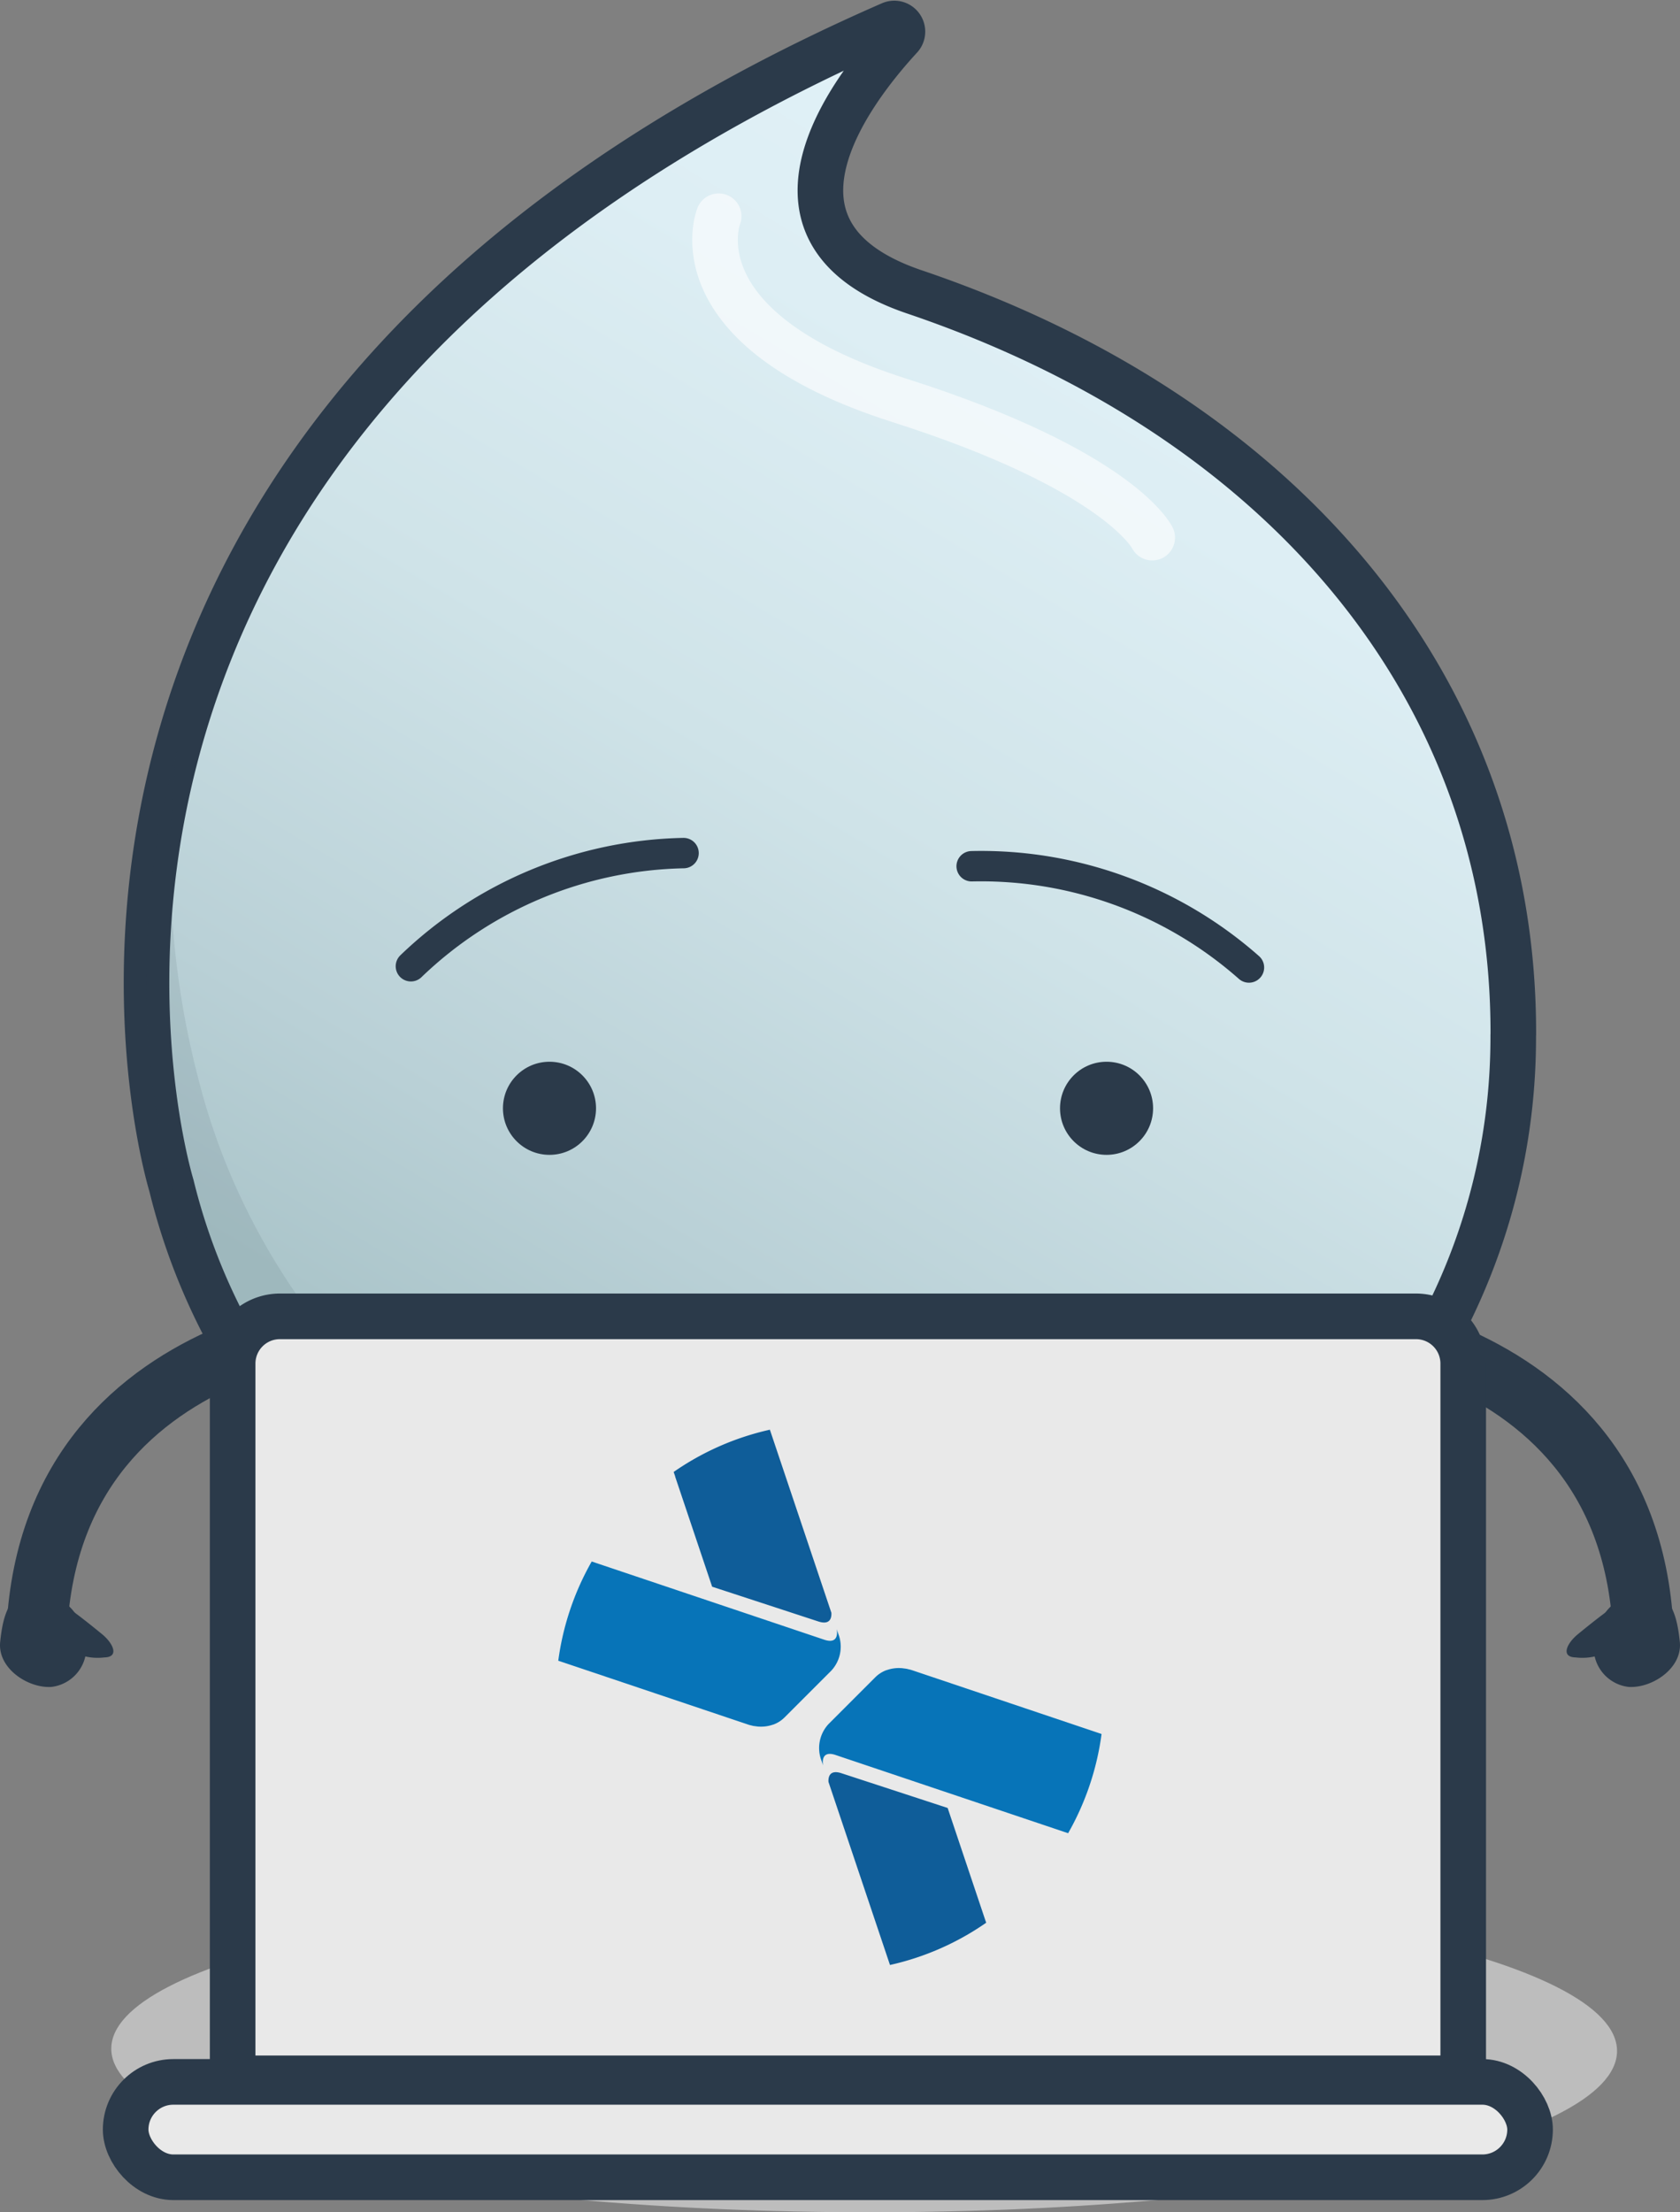
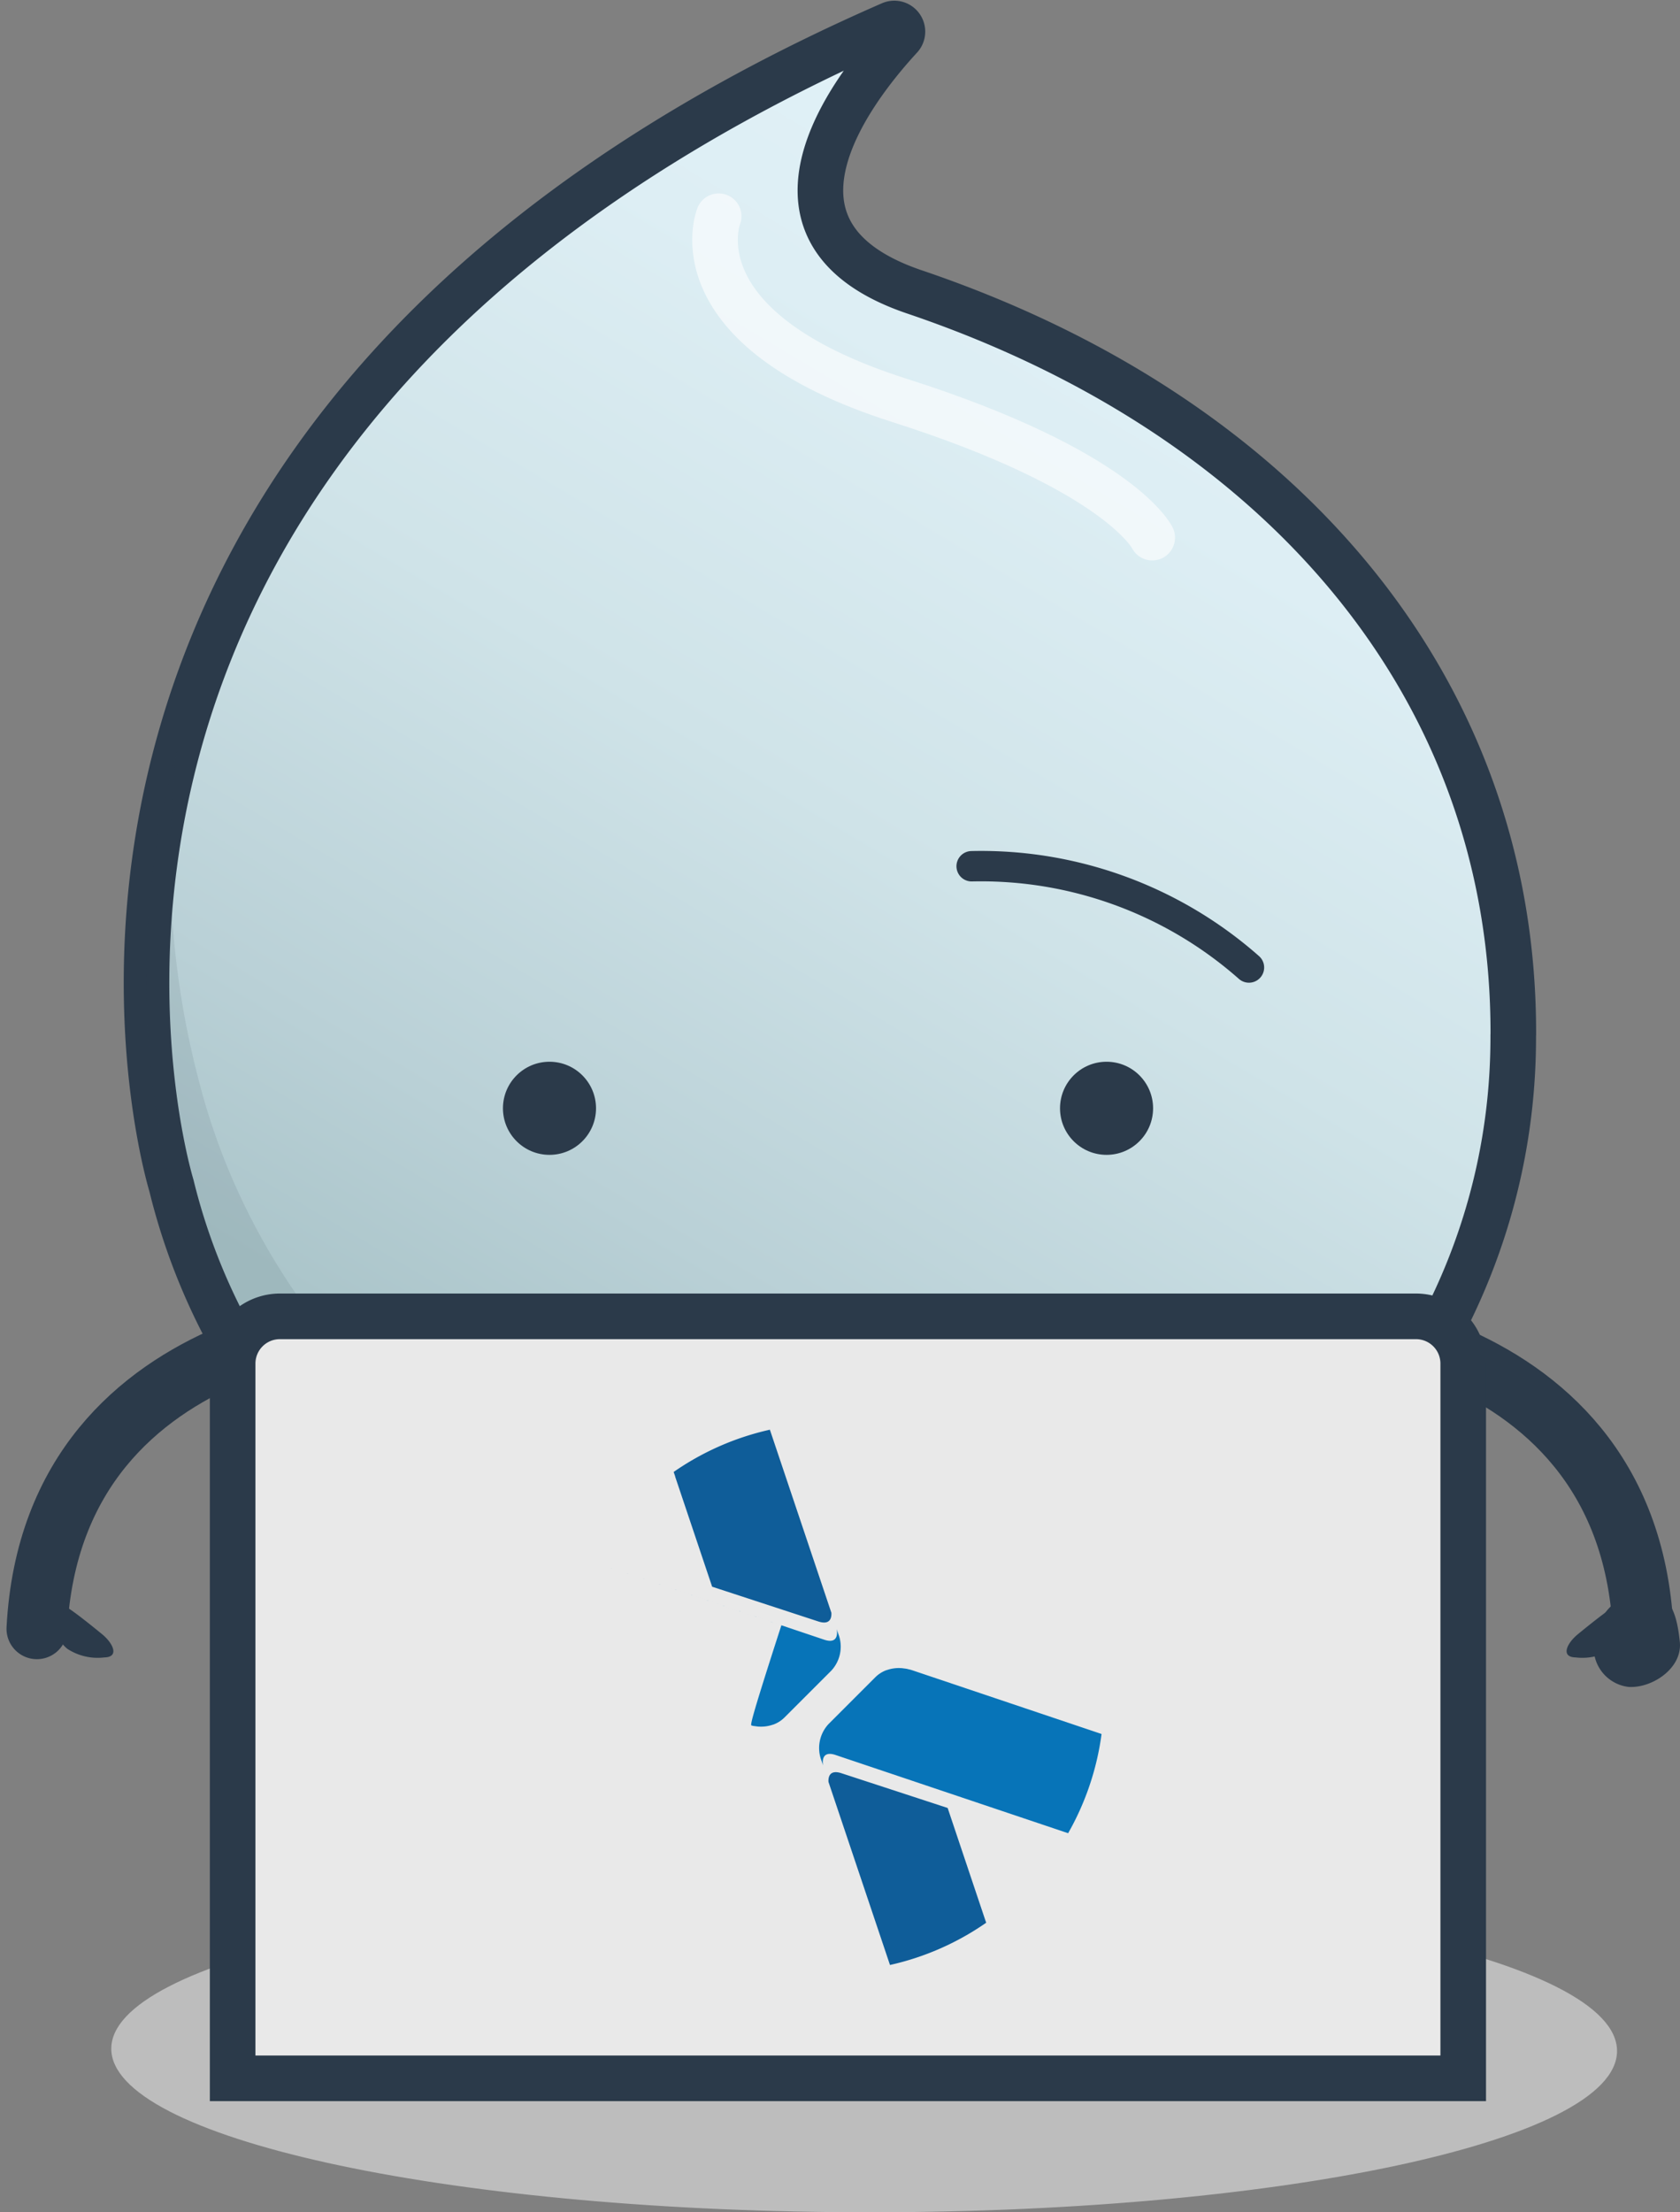
<svg xmlns="http://www.w3.org/2000/svg" width="110.544" height="145.495" viewBox="0 0 110.544 145.495">
  <rect x="0" y="0" width="110.544" height="145.495" fill="#808080" stroke="none" />
  <defs>
    <style>.a{opacity:0.48;fill:url(#a);}.b,.e,.g,.h{fill:none;stroke-linecap:round;stroke-linejoin:round;}.b,.e,.h,.i{stroke:#2b3a4a;}.b{stroke-width:4px;}.c{fill:#2b3a4a;}.d{fill:url(#b);}.e,.g,.i{stroke-width:3px;}.f{opacity:0.1;}.g{stroke:#fff;opacity:0.6;}.h{stroke-width:2px;}.i{fill:#e9e9e9;stroke-miterlimit:10;}.j{fill:#0774b8;}.k{fill:#0f5d99;}</style>
    <radialGradient id="a" cx="0.5" cy="0.5" r="1.919" gradientTransform="matrix(0.2, 0.376, -0.022, 0.246, 0.68, -2.3)" gradientUnits="objectBoundingBox">
      <stop offset="0" stop-color="#1d1d1b" />
      <stop offset="1" stop-color="#fff" />
    </radialGradient>
    <linearGradient id="b" x1="0.299" y1="0.952" x2="0.787" y2="0.039" gradientUnits="objectBoundingBox">
      <stop offset="0.125" stop-color="#abc5ca" />
      <stop offset="0.261" stop-color="#b9d0d6" />
      <stop offset="0.525" stop-color="#cfe3e8" />
      <stop offset="0.776" stop-color="#ddeef4" />
      <stop offset="1" stop-color="#e2f2f8" />
    </linearGradient>
  </defs>
  <g transform="translate(-424.556 180.105)">
    <path class="a" d="M530.957-45.218c0-5.989-22.7-10.806-50.287-10.758-27.128.047-48.792,4.8-48.792,10.607s21.664,10.627,48.792,10.756C508.253-34.481,530.957-39.228,530.957-45.218Z" />
    <path class="b" d="M508.063-93.533s23.516-.131,24.609,20.547" />
    <path class="c" d="M529.526-72.479a2.6,2.6,0,0,0,2.19,3.317c1.536.1,3.551-1.219,3.373-2.96-.194-1.894-.654-3.219-2.19-3.317A3.486,3.486,0,0,0,529.526-72.479Z" />
    <path class="c" d="M528.374-72.623c-.705.577-1.162,1.5-.136,1.522a3.649,3.649,0,0,0,2.426-.563c.707-.575.768-1.256.135-1.521S533.027-76.426,528.374-72.623Z" />
    <path class="b" d="M451.593-93.533s-23.516-.131-24.609,20.547" />
-     <path class="c" d="M430.13-72.479a2.6,2.6,0,0,1-2.19,3.317c-1.536.1-3.551-1.219-3.373-2.96.194-1.894.654-3.219,2.191-3.317A3.486,3.486,0,0,1,430.13-72.479Z" />
    <path class="c" d="M431.282-72.623c.7.577,1.162,1.5.136,1.522a3.649,3.649,0,0,1-2.426-.563c-.707-.575-.768-1.256-.135-1.521S426.629-76.426,431.282-72.623Z" />
    <path class="c" d="M478.559-45.153c.358,0,.495-.428.467-.688l-2.954-26.8a1.251,1.251,0,0,0-1.306-1.108,1.246,1.246,0,0,0-1.177,1.311l1.275,23.672a13.532,13.532,0,0,0-3.336-.185,19.709,19.709,0,0,0-2.753.379,10.5,10.5,0,0,0-2.479.772,3.084,3.084,0,0,0-1.336,1.185c-.223.476-.369,1.462.2,1.462Z" />
-     <path class="c" d="M483.818-45.153c-.358,0-.495-.428-.467-.688l2.954-26.8a1.25,1.25,0,0,1,1.3-1.108,1.247,1.247,0,0,1,1.178,1.311l-1.275,23.672a13.532,13.532,0,0,1,3.336-.185,19.675,19.675,0,0,1,2.752.379,10.489,10.489,0,0,1,2.48.772,3.081,3.081,0,0,1,1.335,1.185c.223.476.37,1.462-.195,1.462Z" />
    <path class="d" d="M524-112.221a.338.338,0,0,1,0,.071v.135c0,23.589-20.025,42.718-44.731,42.718-21.174,0-38.911-14.056-43.547-32.926-.005-.024-.02-.072-.04-.144-.883-3.061-13.228-49.861,47.385-76.291a.535.535,0,0,1,.612.843c-3.411,3.7-10.379,12.944.933,16.772C508.646-152.9,524.057-135.087,524-112.221Z" />
    <path class="e" d="M524.132-112.081a.349.349,0,0,1-.005.072v.134c0,23.589-20.025,42.718-44.731,42.718-21.174,0-38.911-14.056-43.547-32.926-.005-.024-.02-.072-.04-.144-.883-3.061-13.228-49.861,47.385-76.291a.535.535,0,0,1,.612.843c-3.411,3.7-10.379,12.944.933,16.772C508.782-152.764,524.192-134.947,524.132-112.081Z" />
    <g class="f">
      <path class="c" d="M483.592-74.616c-22.394,0-41.153-14.865-46.055-34.823,0-.025-.021-.076-.042-.152a57.439,57.439,0,0,1-1.3-21.112,56.59,56.59,0,0,0-.386,28.476c.02.072.035.12.041.144,4.635,18.87,22.372,32.926,43.546,32.926a45.4,45.4,0,0,0,35.6-16.86A48.4,48.4,0,0,1,483.592-74.616Z" />
    </g>
    <path class="g" d="M500.373-144.746s-2.106-4.4-16.638-9.028c-14.85-4.725-11.89-12.11-11.89-12.11" />
    <circle class="c" cx="3.062" cy="3.062" r="3.062" transform="translate(457.65 -110.278)" />
    <circle class="c" cx="3.062" cy="3.062" r="3.062" transform="translate(494.305 -110.278)" />
-     <path class="h" d="M451.593-116.558A26.638,26.638,0,0,1,469.534-124" />
    <path class="h" d="M488.491-123.135a26.635,26.635,0,0,1,18.246,6.659" />
    <path class="i" d="M3.107,0H77.865a3.107,3.107,0,0,1,3.107,3.107V50.114a0,0,0,0,1,0,0H0a0,0,0,0,1,0,0V3.107A3.107,3.107,0,0,1,3.107,0Z" transform="translate(439.864 -93.533)" />
-     <rect class="i" width="92.41" height="6.273" rx="3.137" transform="translate(432.824 -43.186)" />
    <path class="j" d="M484.564-70.263c-.083-.028-.165-.045-.248-.065-.032-.007-.064-.018-.1-.024-.053-.011-.106-.016-.16-.023s-.135-.02-.2-.024l-.028,0v0a2.367,2.367,0,0,0-.91.127h0l-.032.007a2.029,2.029,0,0,0-.735.468l-3.076,3.076a2.315,2.315,0,0,0-.466,2.41l.107.321c-.006-.028-.216-1.044.823-.694v0l7,2.353,8.3,2.79a17.975,17.975,0,0,0,2.2-6.525Z" />
    <path class="k" d="M489.349-53.955l-.005,0L486.912-61.2l-6.987-2.285h0c-.815-.267-.872.3-.855.57l4.047,12.04a17.912,17.912,0,0,0,6.331-2.779l-.1-.287Z" />
    <path class="k" d="M479.261-74.037l-4.047-12.041a17.925,17.925,0,0,0-6.332,2.779l.1.287,0,.016,0,.005,2.433,7.239,6.987,2.285h0C479.221-73.2,479.278-73.763,479.261-74.037Z" />
-     <path class="j" d="M474.014-66.623c.032.007.064.018.1.025.054.01.107.015.16.022.068.009.136.02.2.024l.027,0v0a2.372,2.372,0,0,0,.91-.127h0l.032-.007a2.028,2.028,0,0,0,.735-.468l3.076-3.076a2.316,2.316,0,0,0,.467-2.41l-.108-.32c.006.027.216,1.043-.823.693v0l-7-2.353-8.3-2.79a17.993,17.993,0,0,0-2.2,6.525l12.481,4.195C473.849-66.66,473.932-66.643,474.014-66.623Z" />
+     <path class="j" d="M474.014-66.623c.032.007.064.018.1.025.054.01.107.015.16.022.068.009.136.02.2.024l.027,0v0a2.372,2.372,0,0,0,.91-.127h0l.032-.007a2.028,2.028,0,0,0,.735-.468l3.076-3.076a2.316,2.316,0,0,0,.467-2.41l-.108-.32c.006.027.216,1.043-.823.693v0l-7-2.353-8.3-2.79l12.481,4.195C473.849-66.66,473.932-66.643,474.014-66.623Z" />
  </g>
</svg>